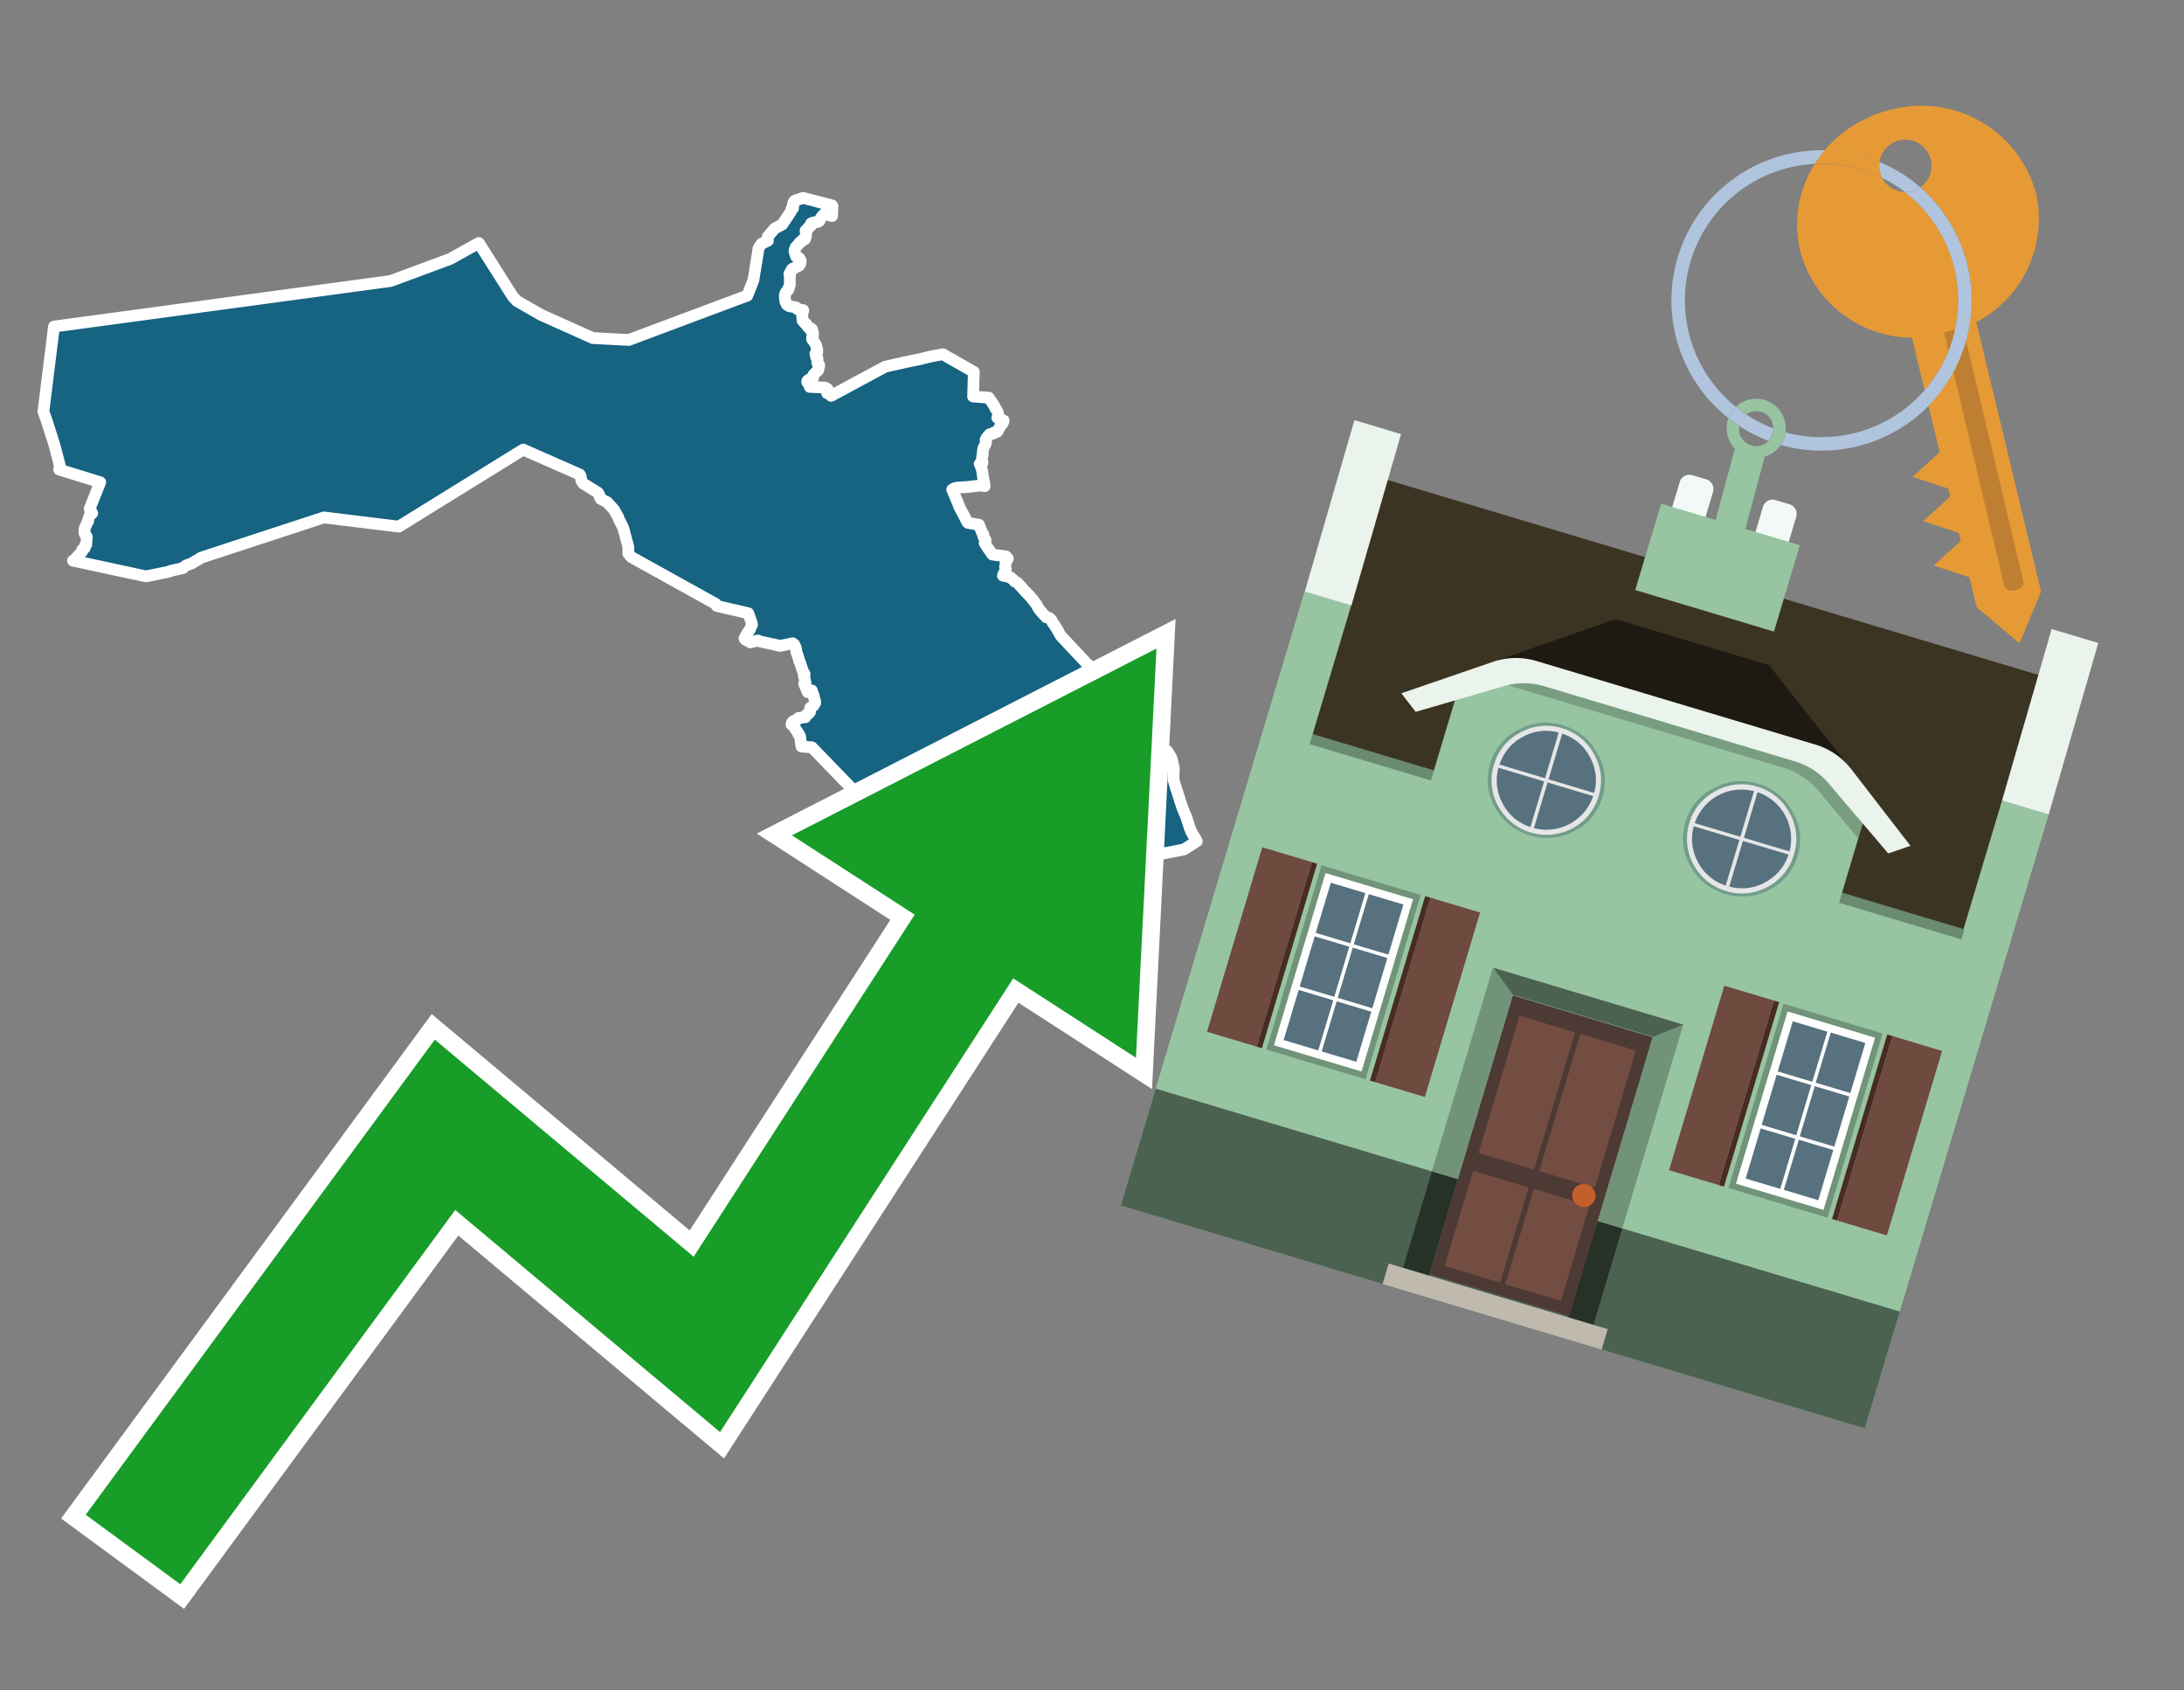
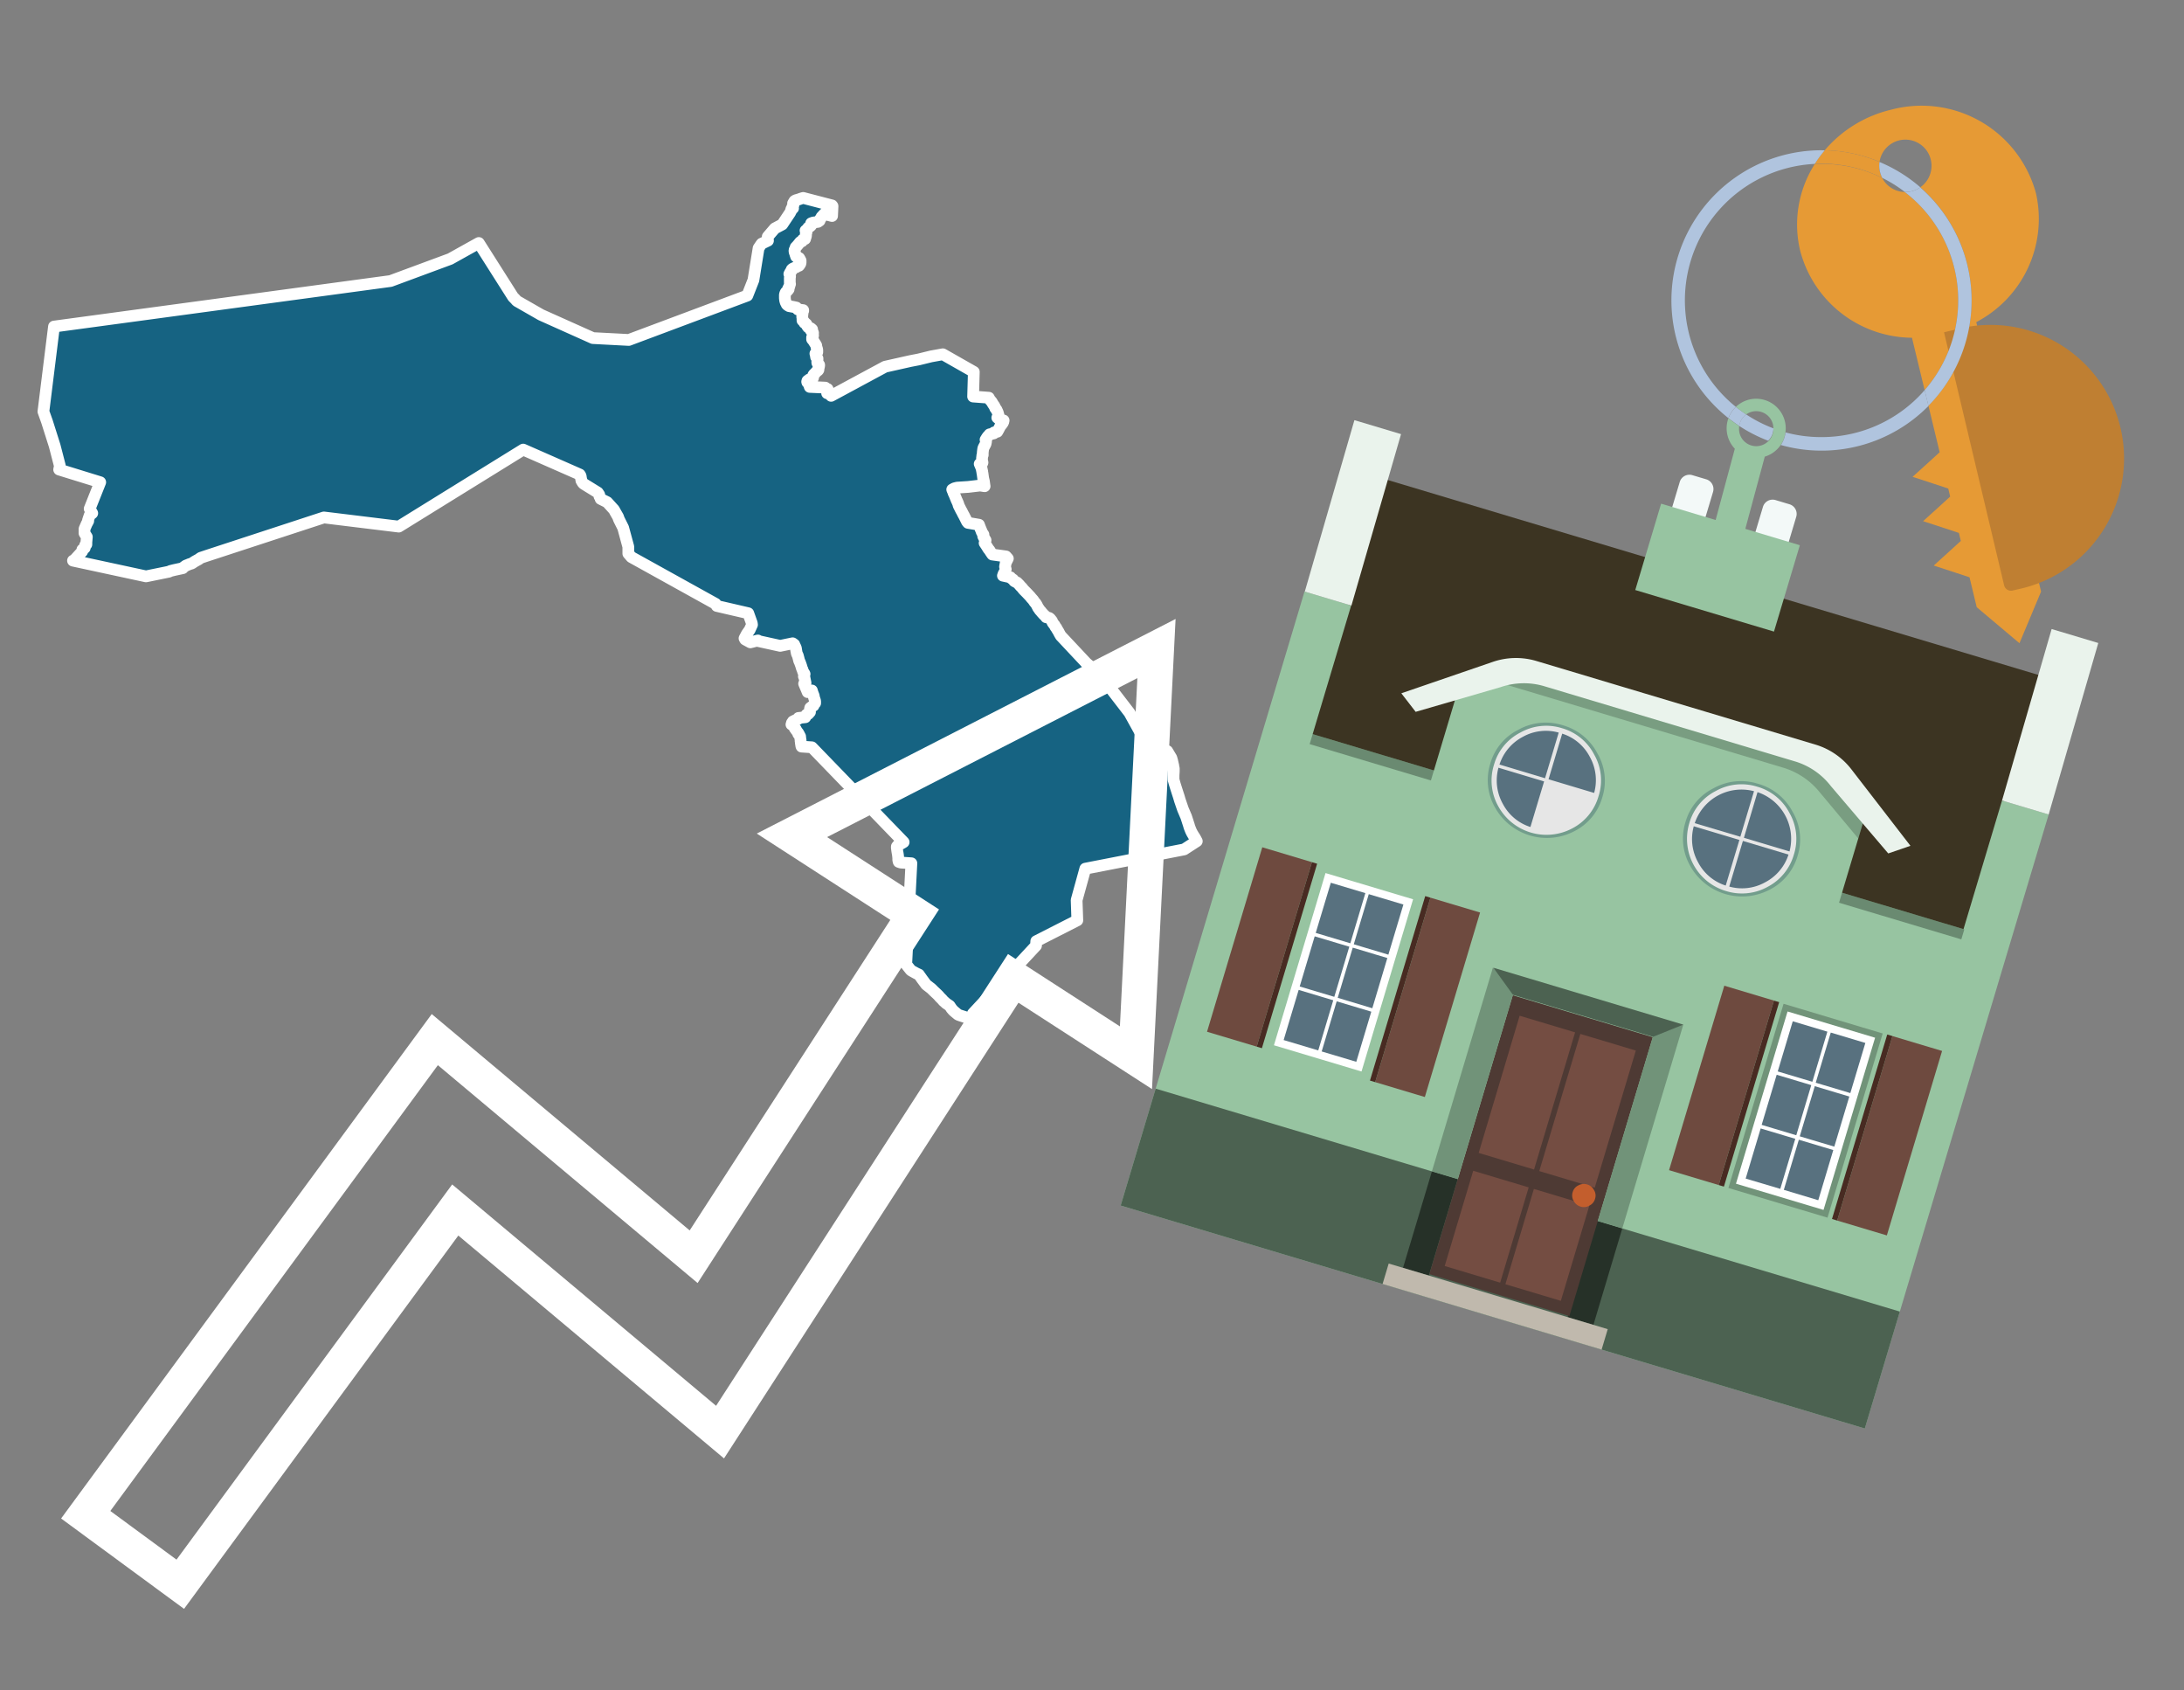
<svg xmlns="http://www.w3.org/2000/svg" id="Text" width="93.05" height="72" viewBox="0 0 93.05 72">
  <rect x="0" y="0" width="93.05" height="72" fill="#808080" stroke="none" />
  <polygon points="35.45,9.2 35.29,9.16 35.24,9.13 35.13,9.1 35,9.24 34.99,9.27 34.96,9.31 34.92,9.37 34.92,9.4 34.85,9.45 34.64,9.48 34.56,9.51 34.56,9.6 34.51,9.65 34.44,9.69 34.39,9.76 34.36,9.79 34.32,9.82 34.35,9.87 34.36,9.9 34.34,9.93 34.33,9.97 34.34,10.02 34.34,10.05 34.31,10.14 34.3,10.18 34.2,10.21 34.17,10.28 34.09,10.31 34.01,10.41 33.95,10.48 33.9,10.53 33.88,10.6 33.86,10.63 33.85,10.66 33.85,10.7 33.86,10.75 33.88,10.8 33.89,10.84 33.91,10.9 33.92,10.93 33.97,10.96 34.05,10.99 34.09,11.06 34.11,11.1 34.11,11.15 34.11,11.18 34.1,11.23 34.07,11.28 34.04,11.32 33.95,11.35 33.92,11.38 33.82,11.42 33.76,11.45 33.73,11.48 33.72,11.51 33.72,11.54 33.68,11.58 33.66,11.61 33.65,11.64 33.63,11.67 33.65,11.72 33.66,11.75 33.66,11.79 33.65,11.83 33.65,11.89 33.65,12 33.65,12.04 33.66,12.1 33.64,12.15 33.63,12.2 33.61,12.23 33.6,12.26 33.58,12.29 33.6,12.32 33.57,12.36 33.54,12.39 33.52,12.42 33.48,12.45 33.46,12.49 33.45,12.52 33.44,12.56 33.44,12.62 33.44,12.7 33.45,12.79 33.47,12.86 33.48,12.89 33.5,12.92 33.51,12.95 33.53,12.98 33.57,13.01 33.62,13.04 33.79,13.07 33.93,13.1 33.97,13.15 33.99,13.18 34.22,13.21 34.22,13.24 34.19,13.27 34.17,13.3 34.19,13.33 34.19,13.38 34.18,13.44 34.18,13.49 34.18,13.52 34.19,13.55 34.19,13.58 34.19,13.61 34.19,13.65 34.24,13.69 34.27,13.72 34.27,13.75 34.33,13.78 34.36,13.81 34.37,13.84 34.38,13.87 34.43,13.94 34.54,13.98 34.6,14.03 34.54,14.06 34.58,14.11 34.63,14.15 34.64,14.18 34.62,14.23 34.64,14.27 34.64,14.31 34.63,14.34 34.6,14.37 34.6,14.45 34.65,14.51 34.67,14.54 34.7,14.59 34.77,14.7 34.78,14.73 34.78,14.76 34.79,14.8 34.81,14.86 34.82,14.91 34.82,14.97 34.82,15 34.76,15.03 34.74,15.06 34.76,15.14 34.77,15.21 34.81,15.24 34.83,15.27 34.83,15.35 34.82,15.41 34.82,15.44 34.83,15.48 34.85,15.51 34.9,15.54 34.9,15.58 34.88,15.67 34.87,15.71 34.87,15.75 34.85,15.78 34.8,15.81 34.75,15.87 34.72,15.9 34.67,15.95 34.65,15.98 34.66,16.01 34.64,16.06 34.64,16.09 34.62,16.13 34.48,16.16 34.44,16.19 34.4,16.22 34.39,16.26 34.4,16.29 34.46,16.32 34.48,16.35 34.53,16.38 34.51,16.41 34.49,16.45 34.5,16.48 35.16,16.51 35.17,16.54 35.26,16.57 35.27,16.6 35.27,16.63 35.26,16.66 35.25,16.69 35.24,16.72 35.24,16.75 35.38,16.78 35.37,16.81 35.41,16.86 37.71,15.62 38.78,15.38 39.14,15.31 39.67,15.18 40.17,15.09 41.49,15.84 41.46,16.89 42.13,16.94 42.15,16.98 42.18,17.03 42.2,17.06 42.24,17.1 42.26,17.13 42.3,17.2 42.34,17.26 42.37,17.3 42.4,17.38 42.42,17.41 42.45,17.44 42.51,17.57 42.52,17.61 42.53,17.64 42.54,17.68 42.55,17.71 42.52,17.75 42.49,17.79 42.55,17.84 42.59,17.87 42.76,17.91 42.74,17.99 42.7,18.05 42.67,18.09 42.62,18.15 42.53,18.32 42.49,18.39 42.35,18.42 42.34,18.46 42.16,18.5 42.14,18.53 42.09,18.58 42.06,18.62 42.04,18.65 42.01,18.7 41.99,18.73 42.01,18.77 42.01,18.81 42,18.86 41.99,18.91 41.92,19.04 41.9,19.08 41.89,19.12 41.88,19.19 41.87,19.28 41.87,19.35 41.87,19.38 41.85,19.41 41.85,19.45 41.84,19.5 41.84,19.55 41.84,19.58 41.84,19.63 41.85,19.67 41.86,19.7 41.85,19.73 41.74,19.76 41.76,19.8 41.82,19.95 41.84,20.05 41.85,20.09 41.85,20.13 41.86,20.16 41.89,20.38 41.92,20.5 41.94,20.65 41.95,20.71 41.76,20.68 41.25,20.74 40.78,20.77 40.66,20.8 40.57,20.85 40.59,20.9 40.61,20.94 40.63,21.01 40.65,21.04 40.76,21.31 40.78,21.35 40.81,21.42 40.83,21.47 40.84,21.52 40.86,21.56 40.9,21.64 40.95,21.74 40.97,21.77 41.03,21.89 41.08,21.98 41.13,22.08 41.2,22.22 41.24,22.27 41.71,22.35 41.72,22.38 41.79,22.56 41.81,22.6 41.82,22.64 41.84,22.68 41.88,22.74 41.9,22.77 41.9,22.81 41.89,22.84 41.92,22.9 41.95,22.94 41.97,22.98 41.99,23.01 41.97,23.06 41.95,23.13 42.03,23.25 42.11,23.38 42.16,23.44 42.21,23.52 42.23,23.55 42.28,23.62 42.86,23.7 42.94,23.79 42.85,23.97 42.82,24.14 42.85,24.25 42.79,24.39 42.77,24.42 42.75,24.46 42.75,24.49 42.73,24.52 43.05,24.59 43.07,24.62 43.11,24.65 43.17,24.69 43.19,24.72 43.21,24.75 43.26,24.78 43.33,24.81 43.36,24.84 43.4,24.88 43.43,24.91 43.47,24.96 43.52,25.01 43.55,25.04 43.57,25.07 43.62,25.13 43.65,25.16 43.68,25.19 43.72,25.23 43.75,25.26 43.9,25.42 43.93,25.46 44.02,25.56 44.04,25.59 44.08,25.65 44.12,25.69 44.17,25.77 44.21,25.85 44.23,25.89 44.27,25.94 44.3,25.99 44.35,26.04 44.37,26.07 44.46,26.17 44.5,26.21 44.55,26.25 44.57,26.29 44.7,26.32 44.74,26.35 44.78,26.4 44.82,26.45 44.84,26.51 44.89,26.58 44.94,26.64 44.96,26.69 44.98,26.72 45.01,26.75 45.02,26.78 45.07,26.86 45.1,26.91 45.13,26.97 45.17,27.04 45.2,27.09 45.23,27.12 46.28,28.24 46.88,28.75 48.12,30.36 48.85,31.68 49.46,31.74 49.5,31.88 49.52,31.93 49.54,32.03 49.55,32.06 49.73,31.99 49.91,32.29 49.92,32.34 49.94,32.4 49.95,32.45 49.99,32.62 49.99,32.65 50.01,32.73 50.01,32.85 50,33.02 50,33.06 50,33.14 50,33.21 50.05,33.39 50.1,33.55 50.19,33.83 50.22,33.92 50.27,34.09 50.4,34.47 50.43,34.54 50.49,34.68 50.51,34.73 50.53,34.77 50.56,34.86 50.66,35.17 50.67,35.21 50.7,35.29 50.74,35.39 50.77,35.45 50.79,35.49 50.82,35.54 50.85,35.59 50.91,35.68 50.99,35.83 50.45,36.18 46.24,37 45.87,38.34 45.9,39.2 44.15,40.09 44.14,40.28 41.45,43.17 41.56,43.58 41.49,43.52 41.36,43.43 41.22,43.37 41.12,43.32 40.9,43.25 40.82,43.22 40.64,43.07 40.6,43.03 40.54,42.96 40.5,42.9 40.46,42.84 40.3,42.73 40.26,42.69 40.2,42.64 40.14,42.57 40.11,42.54 40.08,42.51 40.03,42.46 40,42.42 39.93,42.35 39.79,42.22 39.76,42.19 39.72,42.15 39.68,42.11 39.46,41.94 39.35,41.79 39.29,41.71 39.22,41.61 39.19,41.57 39.15,41.51 39.04,41.46 38.84,41.35 38.8,41.32 38.61,41.08 38.83,36.77 38.38,36.74 38.29,36.71 38.27,36.63 38.27,36.54 38.26,36.44 38.25,36.37 38.23,36.26 38.21,36.11 38.21,36.06 38.25,36.01 38.31,35.98 38.45,35.9 38.5,35.87 34.59,31.83 34.15,31.8 34.14,31.77 34.12,31.64 34.12,31.61 34.11,31.58 34.11,31.54 34.11,31.51 34.1,31.48 34.1,31.45 34.09,31.41 34.09,31.37 34.06,31.32 34.05,31.29 34.01,31.26 34.01,31.22 33.96,31.16 33.94,31.12 33.91,31.09 33.9,31.05 33.86,31.02 33.84,30.96 33.82,30.93 33.79,30.9 33.72,30.86 33.73,30.83 33.74,30.79 33.79,30.76 33.78,30.73 33.86,30.69 33.93,30.66 34.01,30.62 34.02,30.58 34.31,30.55 34.33,30.49 34.36,30.44 34.44,30.41 34.51,30.33 34.5,30.3 34.5,30.26 34.51,30.2 34.52,30.15 34.56,30.12 34.6,30.09 34.66,30.06 34.67,30.03 34.68,30 34.73,29.95 34.73,29.87 34.72,29.83 34.71,29.8 34.7,29.77 34.68,29.71 34.67,29.64 34.62,29.51 34.59,29.41 34.41,29.48 34.37,29.38 34.28,29.17 34.26,29.12 34.32,29.09 34.27,28.84 34.25,28.81 34.28,28.71 34.26,28.67 34.22,28.62 34.19,28.52 34.17,28.48 34.16,28.45 34.14,28.38 34.12,28.32 34.08,28.21 34.05,28.15 34.04,28.11 34.02,28.03 33.99,27.92 33.95,27.84 33.93,27.74 33.91,27.61 33.89,27.56 33.85,27.48 33.84,27.45 33.77,27.4 33.24,27.51 32.33,27.31 32.29,27.28 31.97,27.36 31.75,27.24 31.72,27.19 31.82,27 31.94,26.83 32.04,26.61 32.03,26.54 31.88,26.12 30.54,25.81 30.49,25.72 26.9,23.73 26.77,23.58 26.77,23.29 26.55,22.48 26.37,22.12 26.33,22.01 26.22,21.82 26.16,21.71 25.87,21.39 25.59,21.25 25.58,21.21 25.56,21.17 25.54,21.14 25.53,21.07 25.47,20.98 24.87,20.61 24.83,20.57 24.77,20.47 24.77,20.44 24.76,20.41 24.75,20.35 24.74,20.28 24.72,20.24 24.7,20.21 22.29,19.15 16.99,22.43 13.8,22.04 8.82,23.67 8.55,23.76 8.47,23.82 8.29,23.92 8.17,24 8.07,24.03 8,24.06 7.92,24.09 7.81,24.17 7.79,24.2 7.42,24.28 7.26,24.32 7.2,24.35 6.22,24.55 3.11,23.88 3.17,23.85 3.5,23.49 3.51,23.41 3.61,23.34 3.63,23.22 3.68,23.19 3.68,23.1 3.7,22.87 3.6,22.71 3.6,22.53 3.69,22.32 3.76,22.19 3.75,22.16 3.82,21.95 3.93,21.86 3.82,21.67 4.27,20.54 2.52,20 2.54,19.91 2.55,19.84 2.33,18.99 2,17.95 1.85,17.53 2.3,13.91 16.64,11.97 19.18,11.03 20.4,10.35 21.86,12.65 21.95,12.74 22.02,12.82 23.05,13.41 25.26,14.4 26.79,14.48 31.84,12.59 32.1,11.93 32.32,10.57 32.4,10.45 32.45,10.38 32.72,10.25 32.71,10.11 32.71,10.08 33.01,9.73 33.33,9.56 33.67,9.05 33.68,9.02 33.7,8.99 33.71,8.93 33.72,8.9 33.79,8.87 33.78,8.84 33.76,8.81 33.81,8.72 33.81,8.69 33.79,8.66 33.85,8.56 33.9,8.53 34.04,8.49 34.12,8.46 34.22,8.43 34.95,8.62 35.45,8.75 35.47,8.78 " fill="#166382" stroke="#fff" stroke-linejoin="round" stroke-width="0.5" />
  <polygon points="49.272 27.624 33.741 35.58 38.97 38.959 29.553 53.529 18.525 44.281 3.652 64.518 7.681 67.479 19.396 51.538 30.678 60.999 43.169 41.673 48.398 45.053 49.272 27.624" fill="none" stroke="#fff" stroke-miterlimit="10" stroke-width="1.5" />
-   <polygon points="49.272 27.624 33.741 35.58 38.97 38.959 29.553 53.529 18.525 44.281 3.652 64.518 7.681 67.479 19.396 51.538 30.678 60.999 43.169 41.673 48.398 45.053 49.272 27.624" fill="#179d28" />
  <path d="M80.19,7.577a1.16,1.16,0,0,1-.094-.251,1.114,1.114,0,0,1-.018-.429A6.367,6.367,0,0,0,77.743,6.4a5.269,5.269,0,0,0-.423.577c.1,0,.192-.007.288-.007A5.794,5.794,0,0,1,80.19,7.577Z" fill="#e69a35" />
  <path d="M77.608,6.4A6.394,6.394,0,0,0,73.64,17.81a1.26,1.26,0,0,1,.317-.48A5.821,5.821,0,0,1,77.32,6.981a5.269,5.269,0,0,1,.423-.577Z" fill="#b0c4de" />
  <path d="M84.2,13.72a4.962,4.962,0,0,0,2.545-5.48,5.047,5.047,0,0,0-6.179-3.566A5.322,5.322,0,0,0,77.743,6.4a6.367,6.367,0,0,1,2.335.493,1.114,1.114,0,1,1,1.736,1.084,6.392,6.392,0,0,1,.347,9.3l.479,1.985-.438.4-.716.648.92.3.6.2.082.341-.438.4-.716.648.92.3.605.2.082.341-.438.4-.716.649.92.3.605.2.307,1.274,1.821,1.534.921-2.2Z" fill="#e69a35" />
  <path d="M81.154,8.179a1.115,1.115,0,0,1-.964-.6,5.794,5.794,0,0,0-2.582-.6c-.1,0-.192,0-.288.007a4.783,4.783,0,0,0-.625,3.685,4.962,4.962,0,0,0,4.765,3.715L82,16.617a5.82,5.82,0,0,0-.846-8.438Z" fill="#e69a35" />
  <path d="M74.1,18.142a6.386,6.386,0,0,0,1.232.63.73.73,0,0,0,.224-.527h0a5.783,5.783,0,0,1-1.159-.593A.733.733,0,0,0,74.1,18.142Z" fill="#b0c4de" />
  <path d="M74.4,17.652q-.228-.152-.44-.322a1.26,1.26,0,0,0-.317.48c.148.117.3.228.46.332A.733.733,0,0,1,74.4,17.652Z" fill="#b0c4de" />
  <path d="M74.824,16.984a1.257,1.257,0,0,0-.867.346c.141.114.288.222.44.322a.731.731,0,0,1,1.159.593h0a.732.732,0,1,1-1.463,0,.7.7,0,0,1,.007-.1c-.158-.1-.312-.215-.46-.332a1.258,1.258,0,0,0,.273,1.3l-.979,3.635,1.275.341.98-3.639a1.266,1.266,0,0,0,.681-.5,1.249,1.249,0,0,0,.2-.538,1.328,1.328,0,0,0,.012-.168A1.262,1.262,0,0,0,74.824,16.984Z" fill="#97c4a1" />
-   <path d="M85.974,25.1l-.226.053a.3.3,0,0,1-.362-.223l-2.56-10.777.81-.193L86.2,24.736A.3.3,0,0,1,85.974,25.1Z" fill="#bf7f32" />
+   <path d="M85.974,25.1l-.226.053a.3.3,0,0,1-.362-.223l-2.56-10.777.81-.193A.3.3,0,0,1,85.974,25.1Z" fill="#bf7f32" />
  <path d="M80.1,7.326a1.16,1.16,0,0,0,.094.251,5.833,5.833,0,0,1,.964.6,1.137,1.137,0,0,0,.287-.031,1.108,1.108,0,0,0,.373-.167A6.371,6.371,0,0,0,80.078,6.9,1.114,1.114,0,0,0,80.1,7.326Z" fill="#b0c4de" />
  <path d="M77.608,18.618a5.836,5.836,0,0,1-1.534-.2,1.24,1.24,0,0,1-.2.537,6.4,6.4,0,0,0,6.291-1.666L82,16.617A5.807,5.807,0,0,1,77.608,18.618Z" fill="#b0c4de" />
  <path d="M81.814,7.981a1.108,1.108,0,0,1-.373.167,1.137,1.137,0,0,1-.287.031A5.82,5.82,0,0,1,82,16.617l.161.667a6.392,6.392,0,0,0-.347-9.3Z" fill="#b0c4de" />
  <polygon points="83.79 39.753 55.78 31.364 58.988 20.404 86.964 28.783 83.79 39.753 83.79 39.753" fill="#3c3422" fill-rule="evenodd" />
  <polygon points="81.705 53.32 87.284 34.692 85.297 34.097 83.656 39.575 55.926 31.269 57.567 25.791 55.579 25.196 47.746 51.348 79.451 60.844 81.705 53.32" fill="#97c4a1" fill-rule="evenodd" />
  <rect x="69.522" y="21.148" width="0.444" height="28.983" transform="translate(15.592 92.226) rotate(-73.326)" opacity="0.3" />
  <polygon points="87.284 34.692 85.297 34.097 87.411 26.793 89.398 27.388 87.284 34.692 87.284 34.692" fill="#eaf3ec" fill-rule="evenodd" />
  <polygon points="57.578 25.794 55.591 25.199 57.705 17.896 59.692 18.491 57.578 25.794 57.578 25.794" fill="#eaf3ec" fill-rule="evenodd" />
  <polygon points="79.451 60.844 80.943 55.865 49.238 46.369 47.747 51.348 79.451 60.844 79.451 60.844" fill="#4c6251" fill-rule="evenodd" />
  <path d="M71.566,20.528l-.522,1.743,1.418.425.523-1.744a.432.432,0,0,0-.289-.536l-.593-.177A.431.431,0,0,0,71.566,20.528Z" fill="#f3f9f8" fill-rule="evenodd" />
  <path d="M75.111,21.589l-.522,1.743,1.418.425.522-1.743a.43.43,0,0,0-.289-.536l-.593-.178A.43.43,0,0,0,75.111,21.589Z" fill="#f3f9f8" fill-rule="evenodd" />
-   <polygon points="75.368 28.329 68.829 26.37 63.807 28.121 78.733 32.591 75.368 28.329" fill="#1e1a11" />
  <polygon points="78.248 32.422 64.442 28.287 62.236 28.998 60.064 36.247 77.453 41.455 79.651 34.116 78.248 32.422" fill="#97c4a1" />
  <path d="M77.74,32.516S65.088,28.725,65,28.7l-.938.43,11.892,3.562a3.175,3.175,0,0,1,1.532,1l1.685,2.02.327-1.09Z" fill-rule="evenodd" opacity="0.2" />
  <path d="M77.35,31.716,65.458,28.154a3.041,3.041,0,0,0-1.854.037l-3.9,1.339.611.79,3.626-1.054a3.045,3.045,0,0,1,1.855-.037l10.673,3.2A3.028,3.028,0,0,1,78,33.477l2.45,2.874.945-.325-2.518-3.26A3.036,3.036,0,0,0,77.35,31.716Z" fill="#eaf3ec" />
  <polygon points="76.683 23.223 70.773 21.453 69.671 25.132 75.581 26.902 76.683 23.223 76.683 23.223" fill="#97c4a1" fill-rule="evenodd" />
  <g id="Symbol_9_0_Layer2_0_MEMBER_8_MEMBER_21_MEMBER_0_FILL" data-name="Symbol 9 0 Layer2 0 MEMBER 8 MEMBER 21 MEMBER 0 FILL">
    <path d="M66.584,30.892a2.39,2.39,0,0,0-1.891.189,2.317,2.317,0,0,0-1.2,1.448A2.345,2.345,0,0,0,63.7,34.4a2.528,2.528,0,0,0,3.367,1.008,2.339,2.339,0,0,0,1.2-1.447,2.313,2.313,0,0,0-.208-1.87A2.394,2.394,0,0,0,66.584,30.892Z" fill="#729d8c" />
  </g>
  <g id="Symbol_9_0_Layer2_0_MEMBER_8_MEMBER_21_MEMBER_1_FILL" data-name="Symbol 9 0 Layer2 0 MEMBER 8 MEMBER 21 MEMBER 1 FILL">
    <path d="M66.547,31.016a2.241,2.241,0,0,0-1.769.185,2.213,2.213,0,0,0-1.127,1.376,2.239,2.239,0,0,0,.185,1.768,2.341,2.341,0,0,0,3.145.942,2.234,2.234,0,0,0,1.126-1.376,2.207,2.207,0,0,0-.185-1.768A2.237,2.237,0,0,0,66.547,31.016Z" fill="#e6e6e6" />
  </g>
  <g id="Symbol_9_0_Layer2_0_MEMBER_8_MEMBER_21_MEMBER_2_MEMBER_0_FILL" data-name="Symbol 9 0 Layer2 0 MEMBER 8 MEMBER 21 MEMBER 2 MEMBER 0 FILL">
    <path d="M65.787,33.284,63.843,32.7a2.036,2.036,0,0,0,.186,1.539,2.015,2.015,0,0,0,1.175.986Z" fill="#58717f" />
  </g>
  <g id="Symbol_9_0_Layer2_0_MEMBER_8_MEMBER_21_MEMBER_2_MEMBER_1_FILL" data-name="Symbol 9 0 Layer2 0 MEMBER 8 MEMBER 21 MEMBER 2 MEMBER 1 FILL">
    <path d="M65.827,33.148l.582-1.944a2.01,2.01,0,0,0-1.523.178,2.037,2.037,0,0,0-1,1.183Z" fill="#58717f" />
  </g>
  <g id="Symbol_9_0_Layer2_0_MEMBER_8_MEMBER_21_MEMBER_2_MEMBER_2_FILL" data-name="Symbol 9 0 Layer2 0 MEMBER 8 MEMBER 21 MEMBER 2 MEMBER 2 FILL">
-     <path d="M67.878,33.91l-1.943-.582-.582,1.944a2.1,2.1,0,0,0,2.525-1.362Z" fill="#58717f" />
-   </g>
+     </g>
  <g id="Symbol_9_0_Layer2_0_MEMBER_8_MEMBER_21_MEMBER_2_MEMBER_3_FILL" data-name="Symbol 9 0 Layer2 0 MEMBER 8 MEMBER 21 MEMBER 2 MEMBER 3 FILL">
    <path d="M66.558,31.249l-.582,1.943,1.943.582a2.031,2.031,0,0,0-.186-1.539A2.009,2.009,0,0,0,66.558,31.249Z" fill="#58717f" />
  </g>
  <g id="Symbol_9_0_Layer2_0_MEMBER_8_MEMBER_21_MEMBER_0_FILL-2" data-name="Symbol 9 0 Layer2 0 MEMBER 8 MEMBER 21 MEMBER 0 FILL">
    <path d="M74.9,33.384a2.4,2.4,0,0,0-1.891.189,2.316,2.316,0,0,0-1.2,1.448,2.341,2.341,0,0,0,.209,1.87A2.527,2.527,0,0,0,75.387,37.9a2.345,2.345,0,0,0,1.2-1.447,2.314,2.314,0,0,0-.209-1.87A2.389,2.389,0,0,0,74.9,33.384Z" fill="#729d8c" />
  </g>
  <g id="Symbol_9_0_Layer2_0_MEMBER_8_MEMBER_21_MEMBER_1_FILL-2" data-name="Symbol 9 0 Layer2 0 MEMBER 8 MEMBER 21 MEMBER 1 FILL">
    <path d="M74.867,33.508a2.239,2.239,0,0,0-1.768.185,2.21,2.21,0,0,0-1.127,1.376,2.316,2.316,0,0,0,1.564,2.883,2.261,2.261,0,0,0,1.765-.173A2.237,2.237,0,0,0,76.428,36.4a2.209,2.209,0,0,0-.185-1.769A2.239,2.239,0,0,0,74.867,33.508Z" fill="#e6e6e6" />
  </g>
  <g id="Symbol_9_0_Layer2_0_MEMBER_8_MEMBER_21_MEMBER_2_MEMBER_0_FILL-2" data-name="Symbol 9 0 Layer2 0 MEMBER 8 MEMBER 21 MEMBER 2 MEMBER 0 FILL">
    <path d="M74.107,35.776l-1.943-.582a2.031,2.031,0,0,0,.186,1.539,2.009,2.009,0,0,0,1.175.986Z" fill="#58717f" />
  </g>
  <g id="Symbol_9_0_Layer2_0_MEMBER_8_MEMBER_21_MEMBER_2_MEMBER_1_FILL-2" data-name="Symbol 9 0 Layer2 0 MEMBER 8 MEMBER 21 MEMBER 2 MEMBER 1 FILL">
    <path d="M74.148,35.64,74.73,33.7a2.1,2.1,0,0,0-2.525,1.362Z" fill="#58717f" />
  </g>
  <g id="Symbol_9_0_Layer2_0_MEMBER_8_MEMBER_21_MEMBER_2_MEMBER_2_FILL-2" data-name="Symbol 9 0 Layer2 0 MEMBER 8 MEMBER 21 MEMBER 2 MEMBER 2 FILL">
    <path d="M76.2,36.4l-1.943-.582-.582,1.944a2.015,2.015,0,0,0,1.523-.178A2.036,2.036,0,0,0,76.2,36.4Z" fill="#58717f" />
  </g>
  <g id="Symbol_9_0_Layer2_0_MEMBER_8_MEMBER_21_MEMBER_2_MEMBER_3_FILL-2" data-name="Symbol 9 0 Layer2 0 MEMBER 8 MEMBER 21 MEMBER 2 MEMBER 3 FILL">
    <path d="M74.879,33.741,74.3,35.684l1.943.582a2.1,2.1,0,0,0-1.361-2.525Z" fill="#58717f" />
  </g>
  <polygon points="51.426 43.946 53.542 44.58 55.896 36.723 53.78 36.089 51.426 43.946 51.426 43.946" fill="#6e4a3f" fill-rule="evenodd" />
  <polygon points="53.542 44.58 53.764 44.647 56.117 36.789 55.896 36.723 53.542 44.58 53.542 44.58" fill="#482b22" fill-rule="evenodd" />
  <polygon points="60.706 46.726 58.59 46.092 60.943 38.235 63.059 38.868 60.706 46.726 60.706 46.726" fill="#6e4a3f" fill-rule="evenodd" />
  <polygon points="58.59 46.092 58.368 46.026 60.722 38.168 60.943 38.235 58.59 46.092 58.59 46.092" fill="#482b22" fill-rule="evenodd" />
-   <rect x="53.146" y="39.209" width="8.19" height="4.408" transform="translate(1.145 84.365) rotate(-73.326)" fill="#719379" />
  <polygon points="60.205 38.304 56.474 37.187 54.277 44.522 58.008 45.639 60.205 38.304 60.205 38.304" fill="#fff" fill-rule="evenodd" />
  <path d="M59.792,38.527l-.64,2.136-1.474-.442.639-2.135,1.475.441Zm-1.621-.485-.64,2.136-1.474-.442L56.7,37.6l1.474.442Zm-2.158,1.84,1.475.441-.64,2.136-1.474-.441.639-2.136Zm-.683,2.282,1.474.441-.639,2.136L54.69,44.3l.64-2.135Zm.981,2.621.639-2.136,1.475.442-.64,2.135-1.474-.441Zm2.158-1.84L56.994,42.5l.64-2.136,1.474.442-.639,2.136Z" fill="#58717f" fill-rule="evenodd" />
  <polygon points="80.39 52.621 78.274 51.988 80.628 44.13 82.743 44.764 80.39 52.621 80.39 52.621" fill="#6e4a3f" fill-rule="evenodd" />
  <polygon points="78.274 51.988 78.053 51.921 80.406 44.064 80.628 44.13 78.274 51.988 78.274 51.988" fill="#482b22" fill-rule="evenodd" />
  <polygon points="71.111 49.842 73.227 50.476 75.58 42.619 73.464 41.985 71.111 49.842 71.111 49.842" fill="#6e4a3f" fill-rule="evenodd" />
  <polygon points="73.227 50.476 73.448 50.542 75.802 42.685 75.58 42.619 73.227 50.476 73.227 50.476" fill="#482b22" fill-rule="evenodd" />
  <rect x="72.83" y="45.105" width="8.19" height="4.408" transform="translate(9.534 107.426) rotate(-73.326)" fill="#719379" />
  <polygon points="76.159 43.083 79.889 44.2 77.692 51.535 73.962 50.418 76.159 43.083 76.159 43.083" fill="#fff" fill-rule="evenodd" />
  <path d="M76.381,43.5l1.475.442-.64,2.135-1.475-.441.64-2.136ZM78,43.981l1.474.442-.64,2.136-1.474-.442L78,43.981Zm.791,2.724-.64,2.135L76.679,48.4l.64-2.136,1.474.442Zm-.684,2.282-.639,2.135L76,50.68l.64-2.135,1.474.442Zm-2.26,1.65L74.375,50.2l.639-2.135,1.475.441-.64,2.136Zm-.791-2.724.64-2.135,1.474.441-.639,2.136-1.475-.442Z" fill="#58717f" fill-rule="evenodd" />
  <polygon points="67.888 56.431 69.118 52.323 68.019 51.994 66.789 56.102 67.888 56.431 67.888 56.431" fill="#263128" fill-rule="evenodd" />
  <polygon points="60.877 54.331 62.108 50.223 61.007 49.894 59.776 54.002 60.877 54.331 60.877 54.331" fill="#263128" fill-rule="evenodd" />
  <g id="Symbol_9_0_Layer2_0_MEMBER_8_MEMBER_12_MEMBER_0_FILL" data-name="Symbol 9 0 Layer2 0 MEMBER 8 MEMBER 12 MEMBER 0 FILL">
    <path d="M70.418,44.178l-5.965-1.786L60.9,54.27l5.964,1.786Z" fill="#4e3a34" />
  </g>
  <g id="Symbol_9_0_Layer2_0_MEMBER_8_MEMBER_12_MEMBER_1_MEMBER_0_FILL" data-name="Symbol 9 0 Layer2 0 MEMBER 8 MEMBER 12 MEMBER 1 MEMBER 0 FILL">
    <path d="M65.358,49.815l1.75-5.843-2.363-.708L63,49.107Z" fill="#744d42" />
  </g>
  <g id="Symbol_9_0_Layer2_0_MEMBER_8_MEMBER_12_MEMBER_1_MEMBER_1_FILL" data-name="Symbol 9 0 Layer2 0 MEMBER 8 MEMBER 12 MEMBER 1 MEMBER 1 FILL">
    <path d="M67.331,44.039l-1.75,5.842,2.364.708,1.75-5.842Z" fill="#744d42" />
  </g>
  <g id="Symbol_9_0_Layer2_0_MEMBER_8_MEMBER_12_MEMBER_2_MEMBER_0_FILL" data-name="Symbol 9 0 Layer2 0 MEMBER 8 MEMBER 12 MEMBER 2 MEMBER 0 FILL">
    <path d="M63.915,54.633l1.215-4.058-2.363-.707-1.215,4.057Z" fill="#744d42" />
  </g>
  <g id="Symbol_9_0_Layer2_0_MEMBER_8_MEMBER_12_MEMBER_2_MEMBER_1_FILL" data-name="Symbol 9 0 Layer2 0 MEMBER 8 MEMBER 12 MEMBER 2 MEMBER 1 FILL">
    <path d="M66.5,55.407l1.215-4.057-2.363-.708L64.138,54.7Z" fill="#744d42" />
  </g>
  <g id="Symbol_9_0_Layer2_0_MEMBER_8_MEMBER_13_FILL" data-name="Symbol 9 0 Layer2 0 MEMBER 8 MEMBER 13 FILL">
    <path d="M67.959,51.058a.439.439,0,0,0-.045-.367.487.487,0,0,0-.669-.2.445.445,0,0,0-.239.282.457.457,0,0,0,.041.378.481.481,0,0,0,.293.242.459.459,0,0,0,.377-.042A.453.453,0,0,0,67.959,51.058Z" fill="#c35e2d" />
  </g>
  <g id="Symbol_9_0_Layer2_0_MEMBER_8_MEMBER_14_FILL" data-name="Symbol 9 0 Layer2 0 MEMBER 8 MEMBER 14 FILL">
    <path d="M64.557,42.047l-.951-.833-2.6,8.68,1.1.329Z" fill="#719379" />
  </g>
  <g id="Symbol_9_0_Layer2_0_MEMBER_8_MEMBER_15_FILL" data-name="Symbol 9 0 Layer2 0 MEMBER 8 MEMBER 15 FILL">
    <path d="M71.718,43.643l-1.2.19L68.072,52.01l1.046.313Z" fill="#719379" />
  </g>
  <g id="Symbol_9_0_Layer2_0_MEMBER_8_MEMBER_16_FILL" data-name="Symbol 9 0 Layer2 0 MEMBER 8 MEMBER 16 FILL">
    <path d="M63.627,41.22l.836,1.156,5.961,1.786,1.294-.519Z" fill="#4c6251" />
  </g>
  <polygon points="58.905 54.69 59.166 53.819 68.498 56.614 68.237 57.485 58.905 54.69 58.905 54.69" fill="#c0b9ad" fill-rule="evenodd" />
</svg>